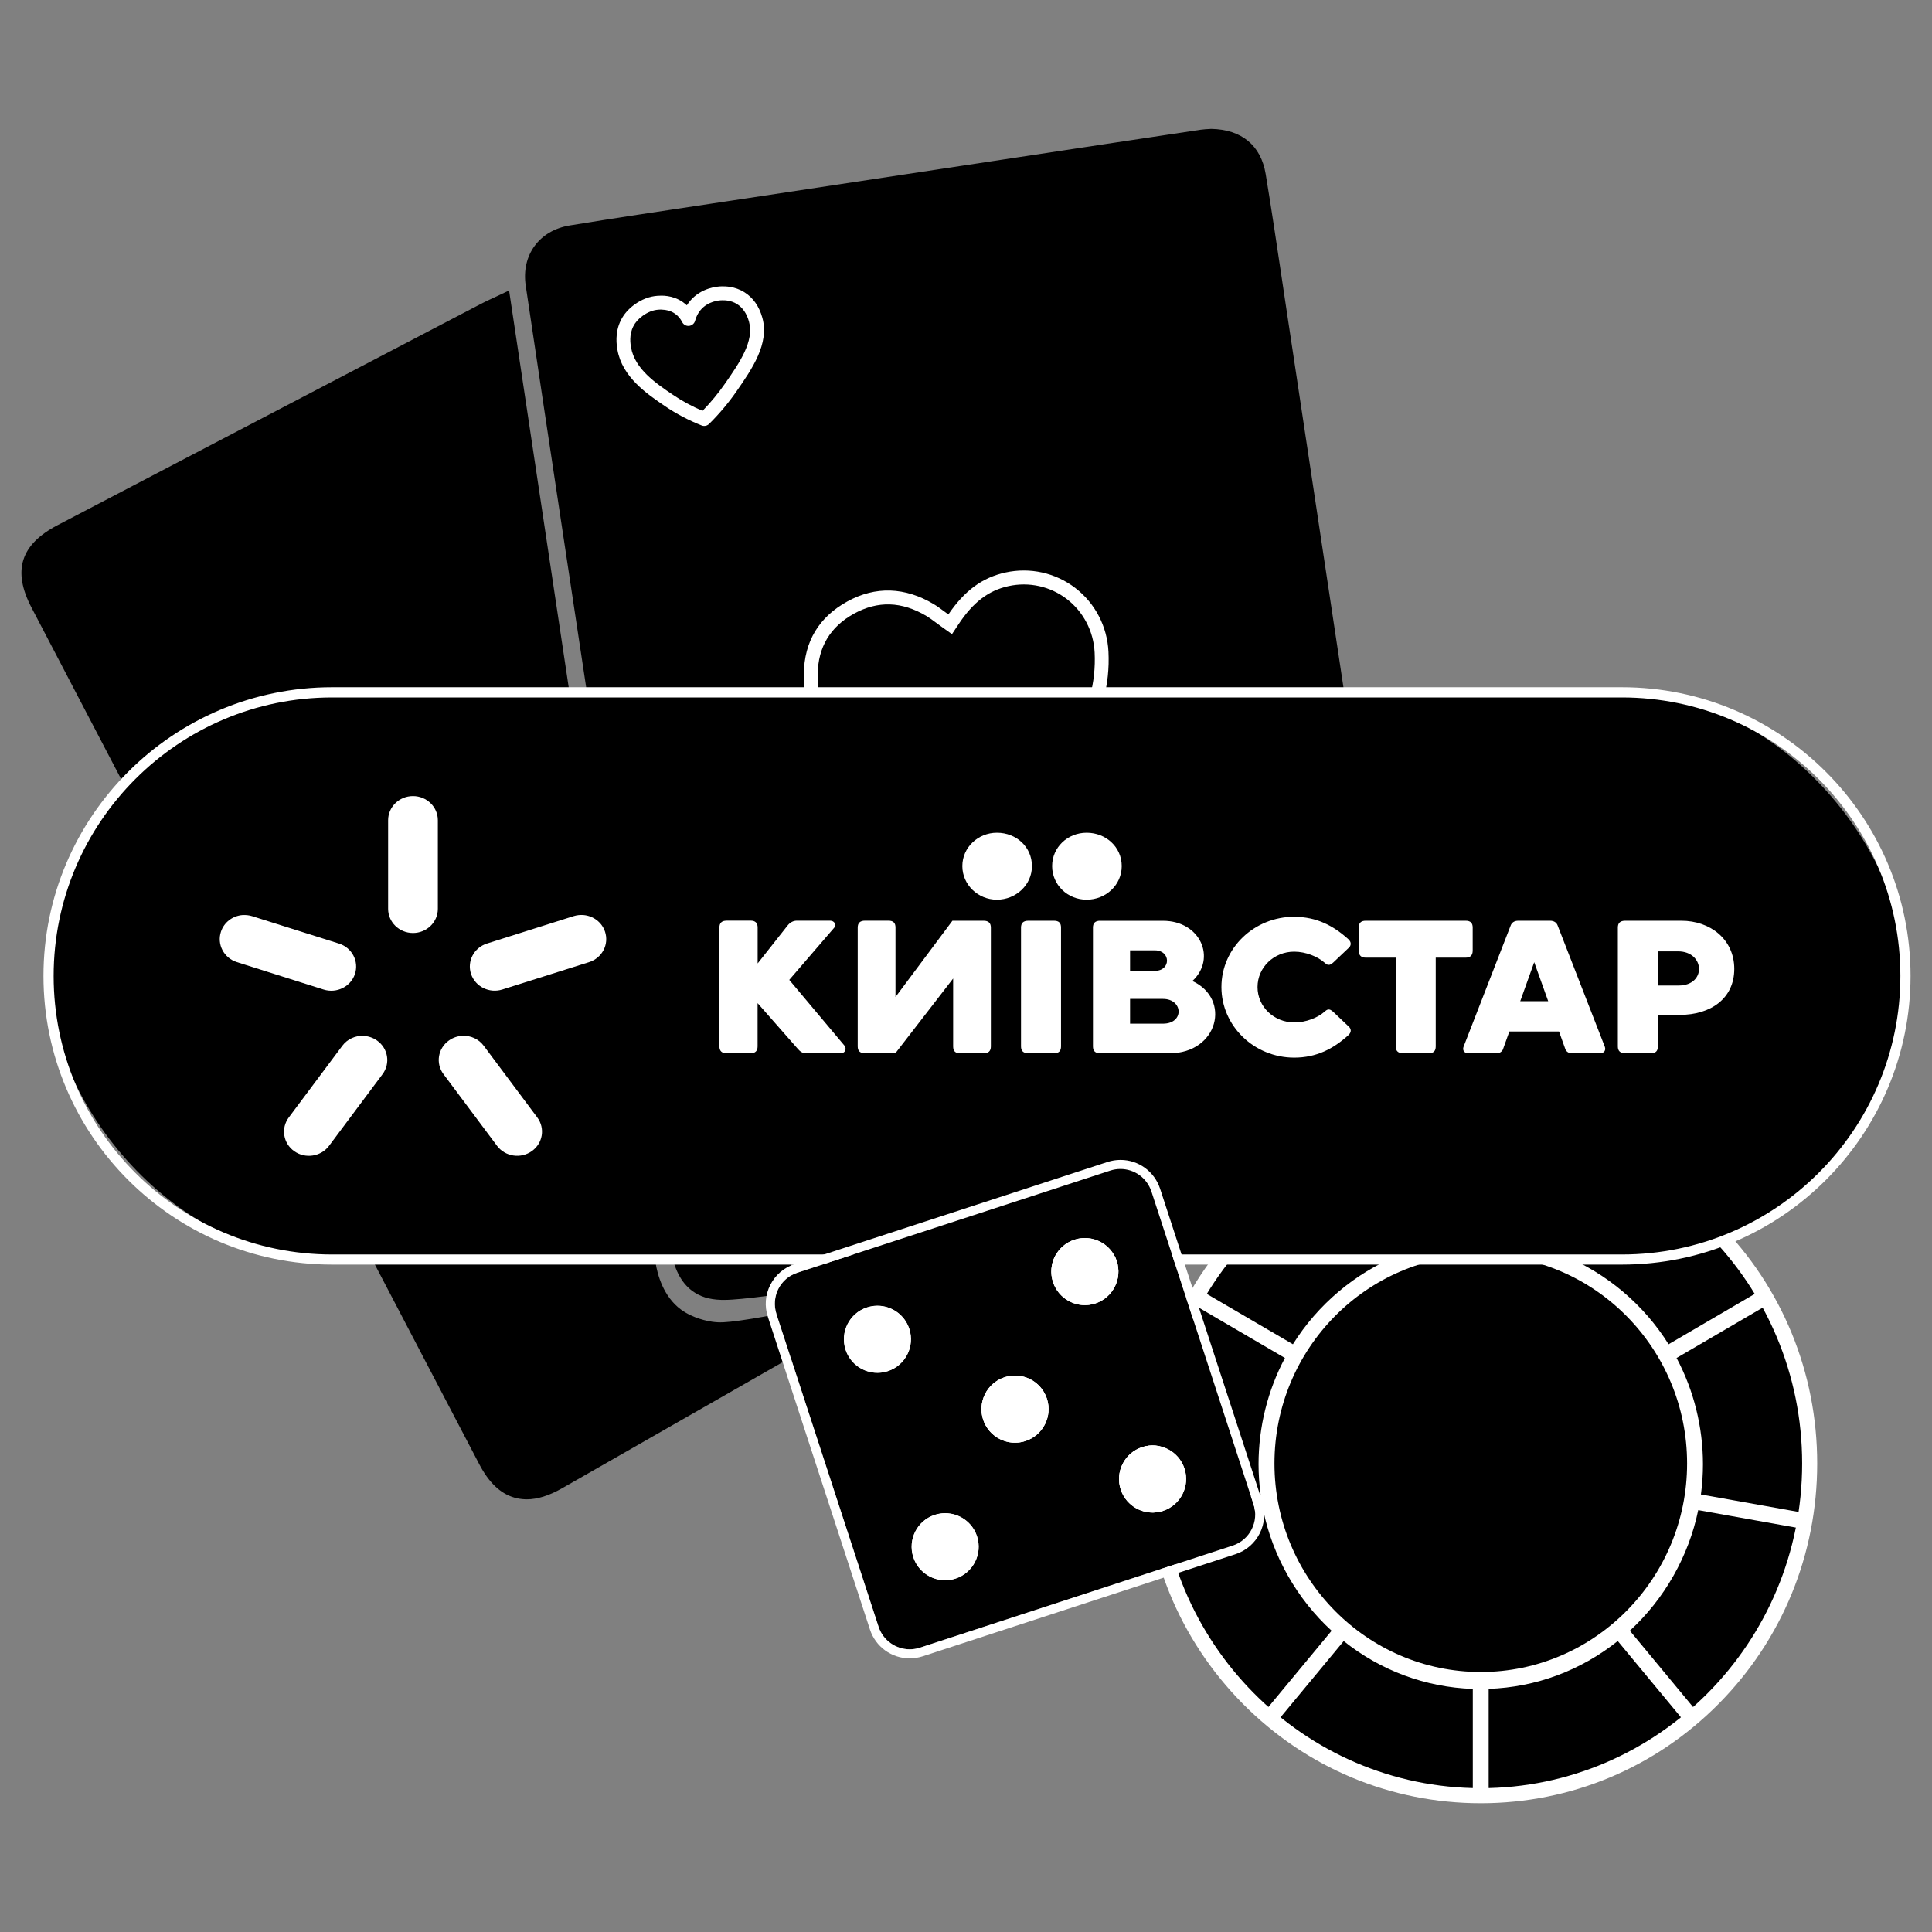
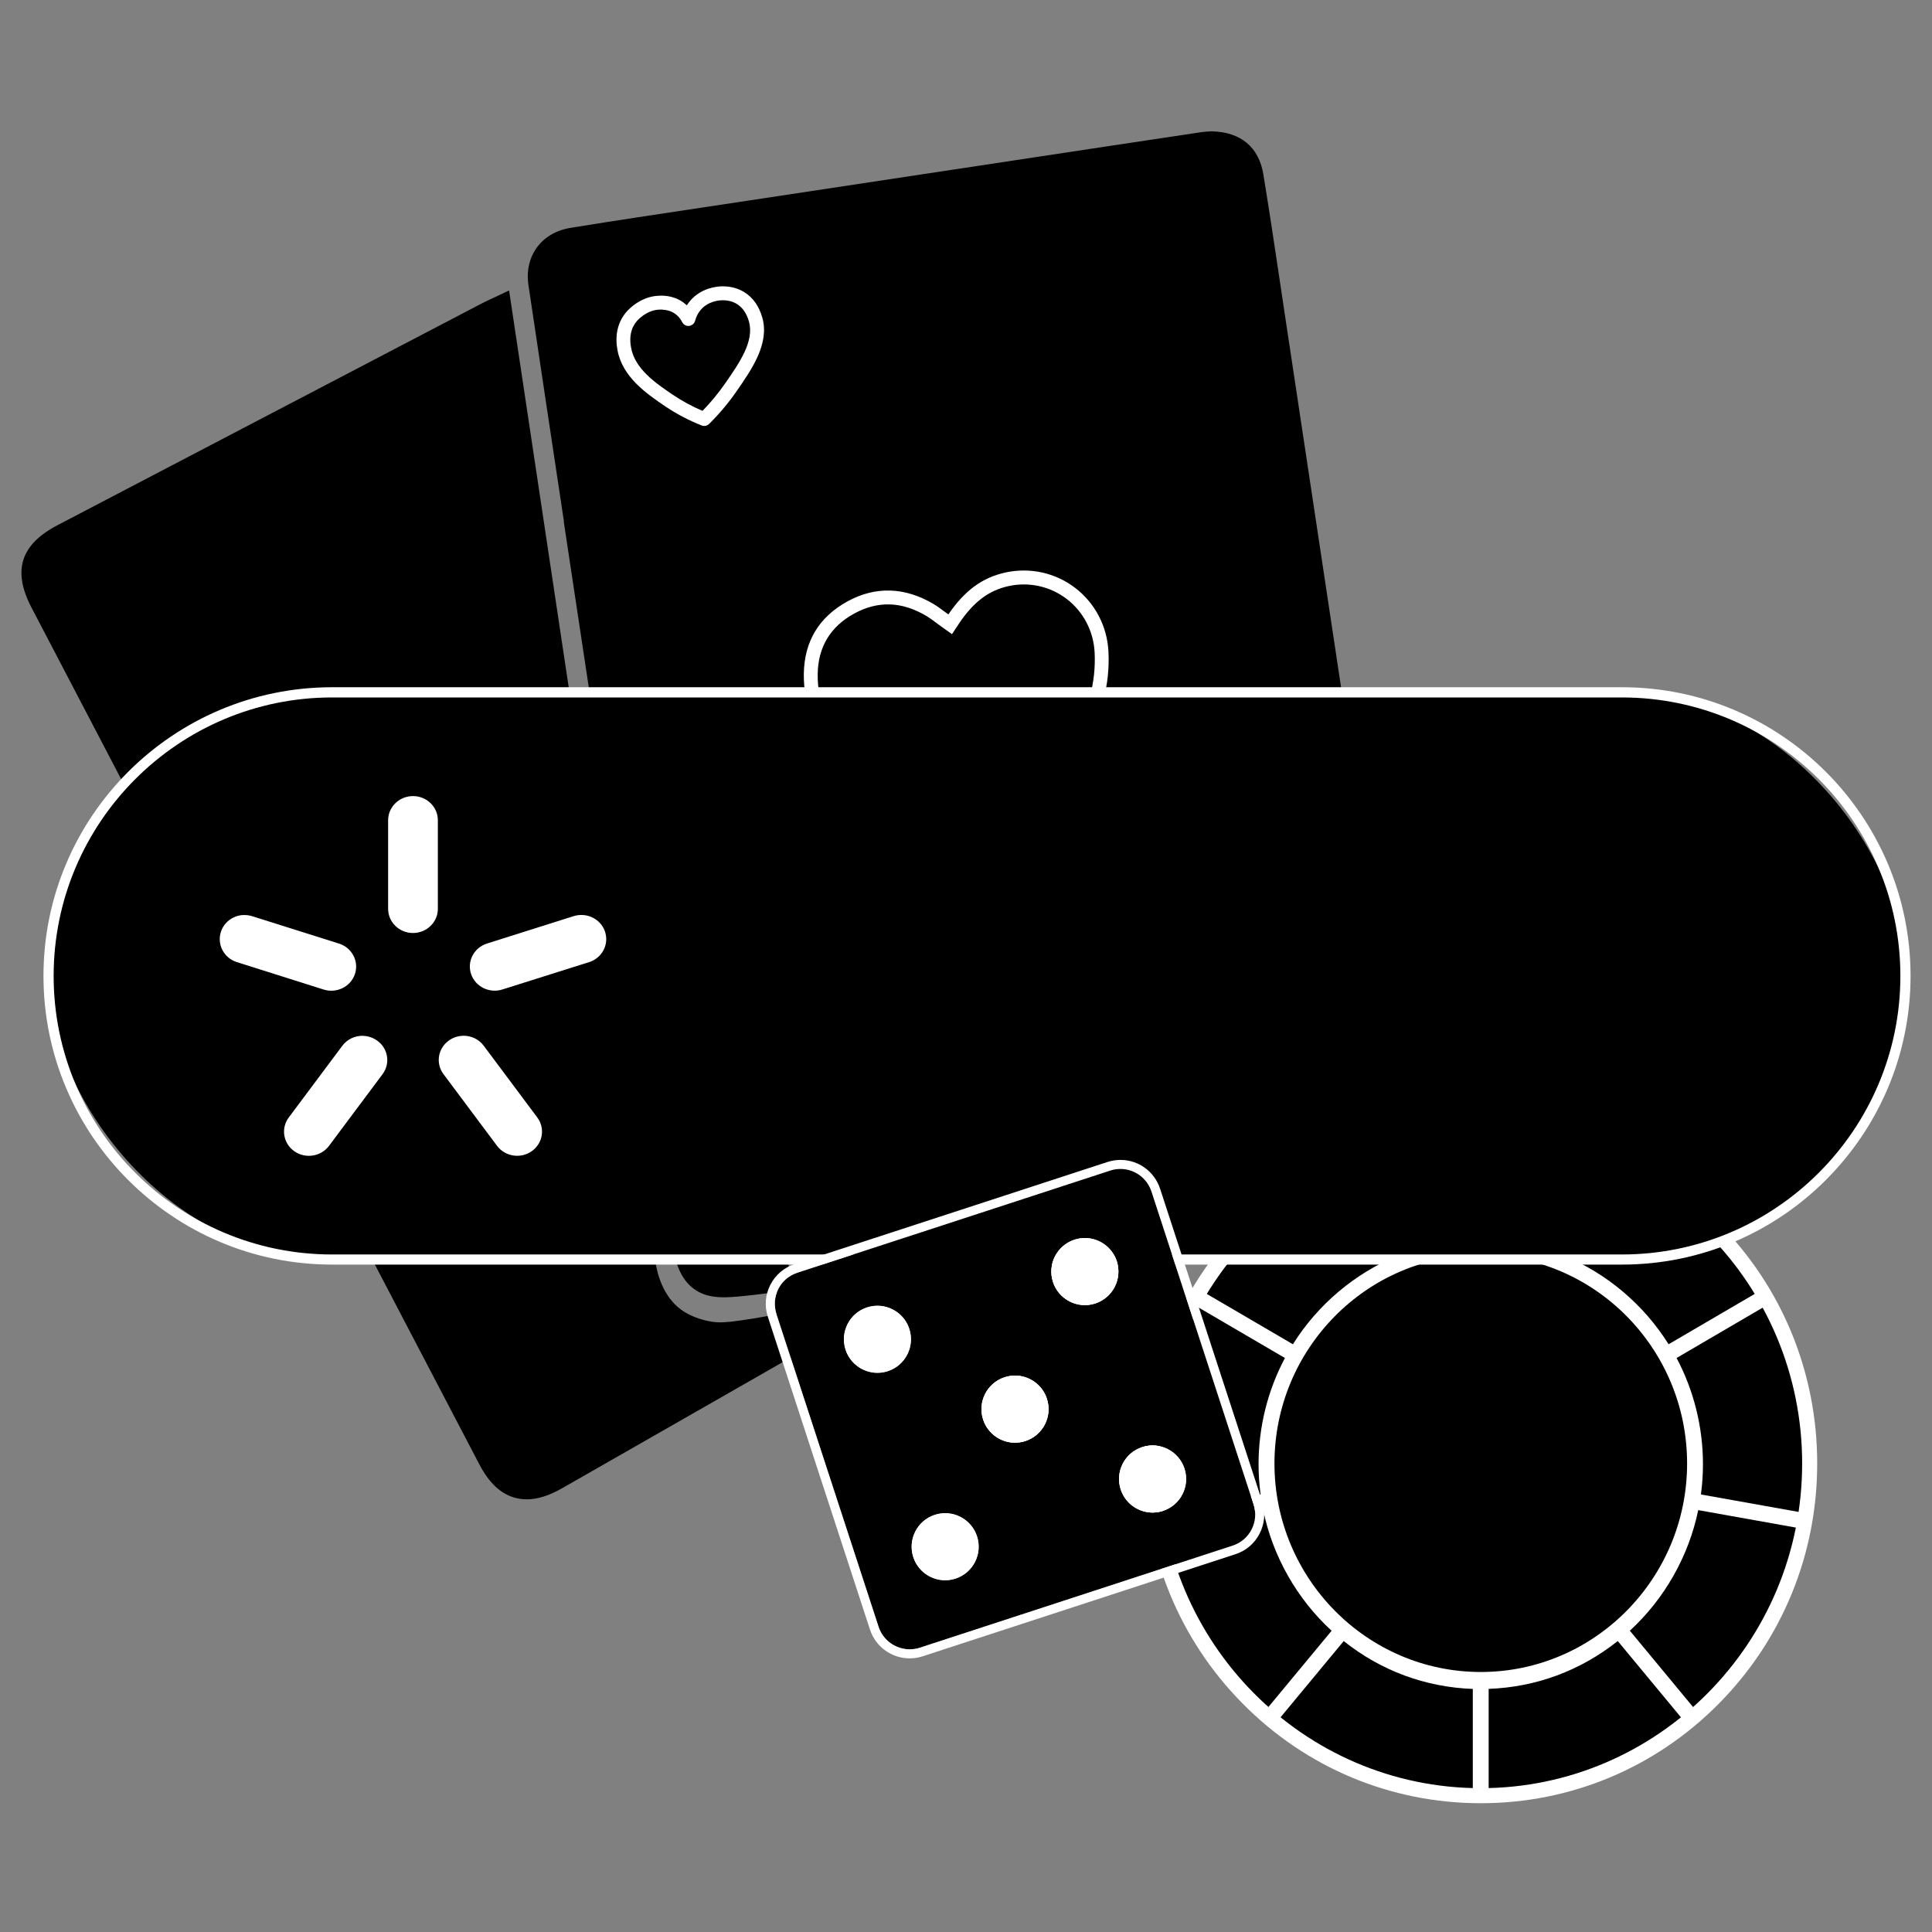
<svg xmlns="http://www.w3.org/2000/svg" id="Layer_2" width="380" height="380" viewBox="0 0 380 380">
  <rect x="0" y="0" width="380" height="380" fill="#808080" stroke="none" />
  <defs>
    <style>.cls-1,.cls-2{fill:#fff;}.cls-2{fill-rule:evenodd;}.cls-3{fill:none;}</style>
  </defs>
  <g id="_Шар_1">
    <path d="M155.28,258.46c-3.23.71-6.47,1.31-9.65,1.75-2.92.41-4.14.46-5.66.24-.87-.12-3.88-.67-6.35-2.49-3.62-2.67-4.81-7.16-5.19-9.59-1.56-9.87-3.06-19.92-4.51-29.64-.69-4.6-1.37-9.2-2.07-13.8-.42-2.81-.86-5.61-1.3-8.52h0c-2.56-17.05-5.12-34.09-7.68-51.14h0c-.47-3.09-.93-6.19-1.4-9.28,0,0,0,0,0-.01h0c-.81-5.41-1.63-10.81-2.44-16.22-3.1-20.63-6.21-41.27-9.31-61.9-.37.18-.74.35-1.11.53-.57.27-1.07.51-1.53.72-.88.41-1.58.74-2.26,1.1-27.77,14.51-55.54,29.02-83.3,43.54-7.06,3.69-8.57,8.47-4.89,15.5,29.34,56.17,58.7,112.33,88.07,168.48,1.83,3.49,3.98,5.56,6.58,6.32.66.19,1.34.3,2.04.32,2.09.06,4.41-.64,7-2.12,11.09-6.32,22.16-12.66,33.24-19l11.72-6.71.5-.28c.16-.09.33-.19.49-.28-.43-2.35-.78-4.87-1-7.53Z" />
    <path d="M103.59,294.89c-.09,0-.18,0-.28,0-.74-.02-1.47-.14-2.17-.34-2.74-.8-4.99-2.95-6.88-6.57-29.37-56.15-58.73-112.32-88.07-168.49-3.78-7.24-2.16-12.38,5.1-16.18,27.76-14.52,55.53-29.03,83.3-43.54.69-.36,1.4-.69,2.29-1.11l.2-.09c.4-.19.84-.39,1.33-.62l1.72-.82,20.92,139.22c.45,2.9.88,5.71,1.3,8.52.69,4.6,1.38,9.2,2.07,13.8l.03.2c1.44,9.65,2.93,19.63,4.48,29.43.37,2.36,1.52,6.7,5,9.27,2.38,1.75,5.29,2.28,6.12,2.4,1.47.21,2.65.16,5.52-.24,3.12-.44,6.35-1.02,9.61-1.75l.56-.12.05.57c.2,2.5.54,5.01.99,7.48l.06.35-13.37,7.65c-10.96,6.27-21.92,12.54-32.89,18.8-2.58,1.47-4.87,2.19-6.99,2.19ZM99.34,58.61l-.5.24c-.49.23-.93.44-1.33.63l-.2.09c-.87.4-1.56.73-2.25,1.09-27.77,14.51-55.54,29.02-83.3,43.54-6.84,3.58-8.24,8.01-4.68,14.83,29.34,56.17,58.7,112.33,88.07,168.49,1.76,3.36,3.81,5.35,6.27,6.07.61.18,1.26.28,1.92.3,2.01.07,4.21-.61,6.74-2.05,10.97-6.25,21.93-12.52,32.89-18.8l12.76-7.3c-.4-2.2-.7-4.44-.9-6.66-3.1.67-6.17,1.22-9.13,1.64-2.98.42-4.23.47-5.8.24-.89-.13-4.01-.69-6.57-2.58-3.76-2.78-4.99-7.41-5.39-9.92-1.55-9.8-3.04-19.79-4.48-29.44l-.03-.2c-.69-4.6-1.37-9.2-2.07-13.8-.42-2.8-.86-5.61-1.3-8.51l-20.72-137.89Z" />
    <path d="M110.89,102.63l6.1,40.41c2.29,15.17,4.58,30.33,6.86,45.5,1.04,6.93,2.08,13.86,3.11,20.79,1.76,11.8,3.58,24,5.42,35.99.6,3.91,1.93,6.59,4.08,8.17,1.61,1.19,3.38,1.6,5.38,1.66,1.24.04,2.56-.06,3.98-.2,3.05-.29,6.14-.69,9.24-1.2-.02-1.3-.03-2.61.02-3.97.6-17.65,7.26-30.57,10.89-36.6,3.16-5.29,8.71-13.13,17.75-20.33,3.87-3.09,11.15-8.27,21.52-12,12.61-4.54,23.19-4.57,26.99-4.46,4.98.14,9.07.8,10.99,1.15,1.38.25,6.86,1.29,13.8,3.91,3.02,1.14,5.51,2.28,7.31,3.16,2.27,1.21,4.83,2.74,7.55,4.61-2.53-16.96-5.08-33.91-7.63-50.86-3.87-25.7-7.75-51.4-11.63-77.1-.32-2.12-.64-4.24-.95-6.36-1.01-6.77-2.06-13.76-3.19-20.63-.88-5.33-4.45-8.33-10.18-8.44-.08,0-.19.01-.33.02-.43.02-1.08.05-1.73.15-6.16.92-12.32,1.85-18.48,2.78l-14.21,2.15c-18.89,2.85-37.78,5.71-56.67,8.57-2.76.42-5.53.83-8.29,1.25-8.66,1.3-17.61,2.64-26.39,4.07-5.71.93-9.11,5.56-8.26,11.26,2.31,15.52,4.65,31.04,6.99,46.56Z" />
-     <path d="M142.37,255.67c-.19,0-.37,0-.55,0-2.33-.07-4.13-.63-5.66-1.76-2.26-1.67-3.65-4.45-4.28-8.5-1.85-12.05-3.66-24.22-5.42-35.99-1.03-6.93-2.07-13.86-3.11-20.79-2.28-15.17-4.57-30.33-6.86-45.5l-6.23-41.26c-2.3-15.23-4.6-30.47-6.86-45.71-.89-5.99,2.68-10.85,8.68-11.82,8.76-1.43,17.69-2.77,26.32-4.06l8.37-1.26c18.89-2.86,37.78-5.71,56.67-8.57l14.21-2.15c6.16-.93,12.32-1.86,18.48-2.78.68-.1,1.34-.13,1.78-.15.13,0,.23-.01.31-.02,6,.11,9.79,3.26,10.72,8.86,1.14,6.88,2.18,13.87,3.19,20.63l.95,6.36c3.88,25.7,7.76,51.4,11.63,77.1,2.55,16.95,5.11,33.91,7.63,50.87l.17,1.14-.95-.66c-2.42-1.68-4.95-3.22-7.5-4.59-2.34-1.14-4.78-2.2-7.25-3.13-6.18-2.33-11.24-3.43-13.71-3.88-3.57-.65-7.34-1.04-10.91-1.14-5.03-.14-15.2.25-26.8,4.43-7.78,2.8-14.97,6.81-21.38,11.92-7.05,5.62-12.99,12.42-17.63,20.2-4.64,7.7-10.28,20.25-10.82,36.36-.04,1.2-.05,2.45-.02,3.94v.43s-.42.07-.42.07c-3.13.52-6.25.92-9.27,1.21-1.31.12-2.43.21-3.49.21ZM111.38,102.55l6.1,40.41c2.29,15.17,4.58,30.33,6.86,45.5,1.04,6.93,2.08,13.86,3.11,20.79,1.75,11.77,3.57,23.94,5.41,35.99.58,3.78,1.85,6.34,3.88,7.85,1.37,1.02,2.95,1.5,5.09,1.56,1.18.04,2.42-.05,3.92-.19,2.87-.27,5.82-.65,8.78-1.13-.02-1.32-.01-2.47.03-3.56.55-16.32,6.27-29.04,10.97-36.84,4.7-7.88,10.71-14.76,17.86-20.46,6.5-5.18,13.79-9.25,21.67-12.08,11.76-4.24,22.07-4.63,27.17-4.49,3.62.1,7.45.5,11.07,1.16,2.5.46,7.64,1.57,13.89,3.93,2.49.94,4.97,2.01,7.35,3.18,2.27,1.21,4.5,2.56,6.66,4.01-2.47-16.58-4.97-33.16-7.47-49.73-3.87-25.7-7.75-51.4-11.63-77.1l-.95-6.36c-1.01-6.76-2.06-13.74-3.19-20.62-.85-5.15-4.2-7.92-9.7-8.02-.03,0-.15.01-.29.02-.42.02-1.05.05-1.68.14-6.16.92-12.32,1.85-18.48,2.78l-14.21,2.15c-18.89,2.85-37.78,5.71-56.67,8.57l-8.3,1.25c-8.71,1.31-17.63,2.65-26.39,4.07-5.43.88-8.65,5.28-7.85,10.69,2.27,15.24,4.56,30.47,6.86,45.71l.13.85Z" />
    <path class="cls-1" d="M138.46,83.78c-.15,0-.31-.04-.46-.1-2.56-1.01-4.99-2.29-7.21-3.8-3.55-2.41-8.41-5.71-9.35-11.08-.14-.82-.58-3.32.69-5.84.58-1.16,1.47-2.17,2.62-3.02,1.45-1.06,2.99-1.65,4.57-1.76.72-.05,2.93-.2,5,1.25.27.19.52.4.77.62.19-.3.41-.6.64-.87,2.21-2.6,5.35-2.85,6.26-2.86.62,0,2.52-.04,4.44,1.17,1.7,1.07,2.88,2.75,3.51,5,1.43,5.11-2.04,10.1-5.1,14.51-1.58,2.28-3.39,4.43-5.38,6.39-.27.27-.63.4-1,.39ZM130.27,60.89c-.32,0-.58,0-.77.02-1.06.07-2.12.49-3.15,1.25-.8.59-1.41,1.27-1.79,2.04-.86,1.71-.56,3.47-.44,4.14.74,4.23,4.87,7.04,8.2,9.29,1.82,1.23,3.78,2.3,5.86,3.18,1.62-1.67,3.11-3.47,4.42-5.36,2.85-4.1,5.8-8.35,4.71-12.21-.44-1.57-1.23-2.73-2.34-3.43-1.23-.78-2.52-.76-2.94-.75-.62,0-2.76.18-4.22,1.9-.51.6-.88,1.32-1.09,2.12-.14.55-.61.95-1.18,1.02-.57.06-1.11-.24-1.36-.74-.34-.68-.83-1.26-1.43-1.67-.88-.61-1.8-.76-2.48-.78Z" />
    <path class="cls-1" d="M193.03,166.8c-.16,0-.32-.03-.48-.08-11.57-3.82-20.43-9.26-27.1-16.61-5.03-5.54-7.43-11.29-7.35-17.55.09-6.39,2.97-11.19,8.58-14.27,5.51-3.03,11.33-2.84,16.98.54.68.41,1.32.88,2.05,1.42.26.19.53.39.82.6,3.21-4.71,6.7-7.26,11.25-8.25,4.82-1.05,9.81.06,13.69,3.03,3.92,3,6.31,7.58,6.55,12.56.32,6.48-1.33,12.63-5.06,18.79-4.32,7.15-11.38,14.46-18.87,19.57l-.32.22-.38.02c-.13,0-.25.01-.37,0ZM175,118.88c-2.34-.07-4.7.54-7.01,1.81h0c-4.68,2.57-7.09,6.58-7.16,11.91-.08,5.54,2.1,10.67,6.64,15.68,6.27,6.91,14.62,12.05,25.53,15.72,7.02-4.88,13.58-11.73,17.63-18.42,3.43-5.68,4.96-11.32,4.67-17.24-.21-4.18-2.21-8.02-5.49-10.53-3.25-2.49-7.42-3.41-11.45-2.53-3.93.86-6.96,3.17-9.82,7.49l-1.3,1.96-1.92-1.37c-.45-.32-.85-.62-1.23-.9-.68-.51-1.27-.94-1.83-1.28-2.43-1.45-4.86-2.23-7.25-2.3Z" />
    <path class="cls-1" d="M119.47,180.25l-.58,2.03c-1.42,4.98-3.62,8.1-7.11,10.1-3.58,2.05-7.84,2.43-11.68,1.04-3.88-1.4-6.95-4.46-8.41-8.38-2.07-5.56-2.31-11.4-.75-17.85,1.84-7.6,6.03-16.11,11.25-22.88,4.18.08,8.09.44,11.77,1.1l-.45-2.85c-3.68-.6-7.57-.93-11.71-.98-.32,0-.59.1-.83.19l-.36.13-.24.3c-5.6,7.13-10.12,16.23-12.09,24.35-1.69,7-1.42,13.35.85,19.44,1.74,4.68,5.4,8.32,10.04,10,1.67.6,3.41.93,5.14.98,3.05.09,6.1-.66,8.83-2.22,3.33-1.91,5.64-4.63,7.27-8.56l-.94-5.93Z" />
    <path d="M291.25,351.83c-35.01,0-63.34-28.62-63.34-63.99s28.33-63.99,63.34-63.99,63.34,28.62,63.34,63.99-28.33,63.99-63.34,63.99Z" />
    <path class="cls-1" d="M338.06,240.6c-12.49-12.62-29.12-19.57-46.81-19.57s-34.32,6.95-46.81,19.57c-12.48,12.61-19.36,29.39-19.36,47.25s6.88,34.64,19.36,47.25c12.49,12.62,29.12,19.57,46.81,19.57s34.32-6.95,46.81-19.57c12.48-12.61,19.36-29.39,19.36-47.25s-6.88-34.64-19.36-47.25ZM354.46,287.85c0,35.21-28.36,63.86-63.21,63.86s-63.21-28.65-63.21-63.86,28.36-63.86,63.21-63.86,63.21,28.65,63.21,63.86Z" />
    <path class="cls-1" d="M334.55,293.95c.27-2,.4-4,.4-5.95,0-7.29-1.79-14.51-5.19-20.9l17.26-10.09-.12-.22c-.45-.82-.87-1.56-1.3-2.27l-.13-.22-17.28,10.1c-4.88-7.8-12.18-13.97-20.61-17.42l6.82-18.98-.24-.09c-.86-.34-1.67-.63-2.46-.9l-.24-.08-6.82,18.98c-8.68-2.84-18.12-2.84-26.8,0l-6.82-18.98-.24.08c-.78.27-1.59.56-2.45.9l-.24.09,6.82,18.98c-8.42,3.45-15.73,9.62-20.61,17.42l-17.28-10.1-.13.22c-.42.7-.85,1.45-1.3,2.27l-.12.22,17.26,10.09c-3.4,6.39-5.19,13.61-5.19,20.9,0,1.95.14,3.94.4,5.95l-19.59,3.5.54,3.08,19.57-3.5c1.86,9.05,6.63,17.46,13.45,23.72l-12.7,15.32.19.17c.63.55,1.28,1.11,2,1.69l.2.16,12.69-15.31c7.32,5.83,16.09,9.08,25.39,9.41v19.87h.25c.44.01.87.02,1.31.02s.87,0,1.31-.02h.25v-19.88c9.3-.33,18.07-3.58,25.39-9.41l12.52,15.11.16.2.2-.16c.7-.57,1.37-1.14,2-1.69l.19-.17-12.69-15.32c6.82-6.26,11.58-14.67,13.45-23.72l19.57,3.5.44-2.5.09-.58-19.59-3.5ZM331.83,287.85c0,22.61-18.2,41.01-40.58,41.01s-40.58-18.4-40.58-41.01,18.2-41.01,40.58-41.01,40.58,18.4,40.58,41.01Z" />
    <rect x="9.54" y="136.18" width="365.24" height="111.55" rx="55.78" ry="55.78" />
    <path class="cls-1" d="M319.01,248.73H65.32c-31.31,0-56.77-25.47-56.77-56.78s25.47-56.78,56.77-56.78h253.69c31.31,0,56.77,25.47,56.77,56.78s-25.47,56.78-56.77,56.78ZM65.32,137.18c-30.2,0-54.77,24.57-54.77,54.78s24.57,54.78,54.77,54.78h253.69c30.2,0,54.77-24.57,54.77-54.78s-24.57-54.78-54.77-54.78H65.32Z" />
-     <path id="path28" class="cls-1" d="M196.08,163.79c-3.71,0-6.8,2.88-6.8,6.56s3.09,6.61,6.8,6.61,6.89-2.88,6.89-6.61-3.04-6.56-6.89-6.56ZM213.73,163.79c-3.76,0-6.79,2.88-6.79,6.56s3.03,6.61,6.79,6.61,6.9-2.88,6.9-6.61-3.09-6.56-6.9-6.56Z" />
-     <path id="path32" class="cls-1" d="M254.61,180.31c-7.94,0-14.37,6.17-14.37,13.83s6.44,13.88,14.32,13.88c4.38,0,7.68-1.74,10.61-4.38.72-.64.57-1.29.15-1.69l-3.04-2.89c-.88-.85-1.29-.5-1.85,0-1.24,1.09-3.56,2.04-5.83,2.04-4.02,0-7.26-3.08-7.26-6.96s3.24-6.96,7.21-6.96c2.32,0,4.64,1,5.88,2.09.56.5.97.84,1.85,0l3.04-2.88c.41-.4.57-1.05-.15-1.69-2.94-2.64-6.24-4.37-10.56-4.37ZM142.89,181.09c-.93,0-1.39.45-1.39,1.35v23.37c0,.89.46,1.35,1.39,1.35h4.73c.93,0,1.39-.45,1.39-1.35v-8.51l7.87,8.95c.46.55.93.9,1.6.9h6.9c.88,0,1.18-.85.72-1.49l-10.86-12.93,8.7-10.1c.67-.64.25-1.54-.67-1.54h-6.53c-.62,0-1.23.25-1.75.85l-5.97,7.56v-7.07c0-.9-.46-1.35-1.39-1.35h-4.73ZM170.14,181.09c-.98,0-1.44.45-1.44,1.35v23.37c0,.9.46,1.35,1.44,1.35h5.97l11.36-14.7v13.36c0,.9.41,1.35,1.39,1.35h4.59c.98,0,1.44-.45,1.44-1.35v-23.37c0-.9-.46-1.35-1.44-1.35h-6.12s-11.2,15-11.2,15v-13.66c0-.9-.41-1.35-1.39-1.35h-4.6ZM202.26,181.1c-.98,0-1.44.45-1.44,1.34v23.37c0,.9.46,1.35,1.44,1.35h5.04c.98,0,1.39-.45,1.39-1.35v-23.37c0-.9-.41-1.34-1.39-1.34h-5.04ZM216.41,181.1c-.98,0-1.44.44-1.44,1.34v23.38c0,.9.46,1.35,1.44,1.35h13.59c9.62,0,12.2-10.69,4.53-14.22,4.78-4.43,1.59-11.84-5.77-11.84h-12.35ZM268.64,181.1c-.93,0-1.39.4-1.39,1.34v4.53c0,.94.47,1.39,1.39,1.39h5.88v17.45c0,.9.47,1.35,1.44,1.35h5.04c.98,0,1.39-.45,1.39-1.35v-17.45h5.88c.92,0,1.39-.45,1.39-1.39v-4.53c0-.94-.47-1.34-1.39-1.34h-19.63ZM298.64,181.1c-.8,0-1.31.36-1.53.99l-9.24,23.77c-.28.72.14,1.3.93,1.3h5.68c.47,0,.99-.35,1.14-.79l1.25-3.49h9.77l1.25,3.49c.15.44.67.79,1.14.79h5.68c.79,0,1.21-.58.93-1.3l-9.25-23.77c-.21-.63-.73-.99-1.52-.99h-6.23ZM319.65,181.1c-.98,0-1.44.45-1.44,1.34v23.38c0,.89.47,1.34,1.44,1.34h5.04c.98,0,1.39-.45,1.39-1.34v-6.21h4.33c6.07,0,10.7-3.22,10.7-9.04s-4.73-9.47-10.39-9.47h-11.07ZM222.27,186.92h4.89c3.14,0,3.19,4.03,0,4.03h-4.89v-4.03ZM326.08,187.12h3.97c5.3,0,5.66,6.72.1,6.72h-4.07v-6.72ZM301.76,189.25h0l2.75,7.67h-5.5l2.75-7.67ZM222.27,196.47h6.48c3.96,0,4.22,4.87,0,4.87h-6.48v-4.87Z" />
    <path id="path56" class="cls-2" d="M81.23,156.58c-2.7,0-4.89,2.13-4.89,4.75v17.43c0,2.62,2.19,4.75,4.89,4.75s4.89-2.13,4.89-4.75v-17.43c0-2.62-2.19-4.75-4.89-4.75ZM47.69,179.98c-1.9.16-3.61,1.39-4.23,3.27-.83,2.5.57,5.18,3.14,5.99l17.05,5.39c2.57.81,5.33-.56,6.16-3.05.83-2.5-.57-5.18-3.14-5.99l-17.05-5.38c-.64-.2-1.29-.27-1.93-.22ZM114.77,179.98c-.63-.05-1.28.01-1.93.21l-17.05,5.39c-2.57.81-3.97,3.49-3.14,5.99.84,2.5,3.59,3.86,6.16,3.05l17.05-5.38c2.57-.81,3.97-3.49,3.14-5.99-.62-1.87-2.33-3.11-4.23-3.27h0ZM71.46,203.73c-1.57-.05-3.14.63-4.13,1.96l-10.53,14.1c-1.59,2.13-1.1,5.1,1.08,6.64,2.18,1.54,5.24,1.07,6.83-1.05l10.53-14.1c1.59-2.12,1.1-5.09-1.09-6.63-.82-.58-1.76-.87-2.7-.91ZM91.01,203.73c-.94.03-1.88.33-2.7.91-2.18,1.54-2.67,4.51-1.08,6.63l10.53,14.1c1.59,2.12,4.65,2.6,6.83,1.05,2.19-1.54,2.67-4.51,1.08-6.64l-10.53-14.1c-.99-1.33-2.56-2.01-4.13-1.96Z" />
    <path class="cls-1" d="M187.95,310.49c-3.46,1.13-7.19-.76-8.32-4.22s.76-7.19,4.22-8.32c3.46-1.13,7.19.76,8.32,4.22,1.13,3.46-.76,7.19-4.22,8.32Z" />
    <path class="cls-1" d="M174.63,269.69c-3.46,1.13-7.19-.76-8.32-4.22s.76-7.19,4.22-8.32c3.46-1.13,7.19.76,8.32,4.22,1.13,3.46-.76,7.19-4.22,8.32Z" />
    <path d="M218.37,230.24l-61.52,20.08c-3.39,1.11-5.24,4.72-4.13,8.13l20.08,61.5c1.1,3.37,4.74,5.23,8.13,4.13l61.52-20.08c3.39-1.11,5.21-4.75,4.11-8.12l-20.08-61.5c-1.11-3.41-4.72-5.24-8.11-4.13ZM187.95,310.49c-3.46,1.13-7.19-.76-8.32-4.22s.76-7.19,4.22-8.32c3.46-1.13,7.19.76,8.32,4.22,1.13,3.46-.76,7.19-4.22,8.32ZM174.63,269.69c-3.46,1.13-7.19-.76-8.32-4.22s.76-7.19,4.22-8.32c3.46-1.13,7.19.76,8.32,4.22,1.13,3.46-.76,7.19-4.22,8.32ZM201.69,283.43c-3.46,1.13-7.19-.76-8.32-4.22s.76-7.19,4.22-8.32c3.46-1.13,7.19.76,8.32,4.22,1.13,3.46-.76,7.19-4.22,8.32ZM228.75,297.17c-3.46,1.13-7.19-.76-8.32-4.22-1.13-3.46.76-7.19,4.22-8.32,3.46-1.13,7.19.76,8.32,4.22s-.76,7.19-4.22,8.32ZM215.43,256.37c-3.46,1.13-7.19-.76-8.32-4.22-1.13-3.46.76-7.19,4.22-8.32s7.19.76,8.32,4.22-.76,7.19-4.22,8.32Z" />
    <path class="cls-1" d="M220.38,229.92c2.7,0,5.2,1.72,6.1,4.46l20.08,61.5c1.1,3.37-.72,7.01-4.11,8.12l-61.52,20.08c-.66.22-1.33.32-2,.32-2.72,0-5.25-1.74-6.13-4.45l-20.08-61.5c-1.11-3.41.74-7.02,4.13-8.13l61.52-20.08c.67-.22,1.35-.32,2.01-.32M213.38,256.7c.68,0,1.37-.11,2.05-.33,3.46-1.13,5.35-4.85,4.22-8.32-.91-2.78-3.49-4.55-6.27-4.55-.68,0-1.37.11-2.05.33-3.46,1.13-5.35,4.85-4.22,8.32.91,2.78,3.49,4.55,6.27,4.55M172.58,270.02c.68,0,1.37-.11,2.05-.33,3.46-1.13,5.35-4.85,4.22-8.32-.91-2.78-3.49-4.55-6.27-4.55-.68,0-1.37.11-2.05.33-3.46,1.13-5.35,4.85-4.22,8.32.91,2.78,3.49,4.55,6.27,4.55M199.64,283.76c.68,0,1.37-.11,2.05-.33,3.46-1.13,5.35-4.85,4.22-8.32-.91-2.78-3.49-4.55-6.27-4.55-.68,0-1.37.11-2.05.33-3.46,1.13-5.35,4.85-4.22,8.32.91,2.78,3.49,4.55,6.27,4.55M226.7,297.5c.68,0,1.37-.11,2.05-.33,3.46-1.13,5.35-4.85,4.22-8.32-.91-2.78-3.49-4.55-6.27-4.55-.68,0-1.37.11-2.05.33-3.46,1.13-5.35,4.85-4.22,8.32.91,2.78,3.49,4.55,6.27,4.55M185.9,310.82c.68,0,1.37-.11,2.05-.33,3.46-1.13,5.35-4.85,4.22-8.32-.91-2.78-3.49-4.55-6.27-4.55-.68,0-1.37.11-2.05.33-3.46,1.13-5.35,4.85-4.22,8.32.91,2.78,3.49,4.55,6.27,4.55M220.38,228.14c-.87,0-1.73.14-2.56.41l-61.52,20.08c-2.09.68-3.79,2.13-4.79,4.09-1,1.96-1.17,4.19-.48,6.29l20.08,61.5c1.11,3.39,4.25,5.67,7.83,5.67.86,0,1.72-.14,2.55-.41l61.52-20.08c4.3-1.4,6.65-6.05,5.25-10.37l-20.08-61.5c-1.11-3.4-4.24-5.68-7.79-5.68h0ZM213.38,254.91c-2.09,0-3.93-1.34-4.58-3.32-.4-1.22-.3-2.53.28-3.67.58-1.15,1.58-2,2.8-2.4.49-.16.99-.24,1.5-.24,2.09,0,3.93,1.34,4.58,3.32.82,2.52-.56,5.25-3.08,6.07-.49.16-.99.24-1.5.24h0ZM172.58,268.23c-2.09,0-3.93-1.34-4.58-3.32-.4-1.22-.3-2.53.28-3.67.58-1.15,1.58-2,2.8-2.4.49-.16.99-.24,1.5-.24,2.09,0,3.93,1.34,4.58,3.32.82,2.52-.56,5.25-3.08,6.07-.49.16-.99.24-1.5.24h0ZM199.64,281.98c-2.09,0-3.93-1.34-4.58-3.32-.82-2.52.56-5.25,3.08-6.07.49-.16.99-.24,1.5-.24,2.09,0,3.93,1.34,4.58,3.32.4,1.22.3,2.53-.28,3.67-.58,1.15-1.58,2-2.8,2.4-.49.16-.99.24-1.5.24h0ZM226.7,295.72c-2.09,0-3.93-1.34-4.58-3.32-.82-2.52.56-5.25,3.08-6.07.49-.16.99-.24,1.5-.24,2.09,0,3.93,1.34,4.58,3.32.4,1.22.3,2.53-.28,3.67-.58,1.15-1.58,2-2.8,2.4-.49.16-.99.24-1.5.24h0ZM185.9,309.04c-2.09,0-3.93-1.34-4.58-3.32-.82-2.52.56-5.25,3.08-6.07.49-.16.99-.24,1.5-.24,2.09,0,3.93,1.34,4.58,3.32.4,1.22.3,2.53-.28,3.67-.58,1.15-1.58,2-2.8,2.4-.49.16-.99.24-1.5.24h0Z" />
    <path class="cls-1" d="M201.69,283.43c-3.46,1.13-7.19-.76-8.32-4.22s.76-7.19,4.22-8.32c3.46-1.13,7.19.76,8.32,4.22,1.13,3.46-.76,7.19-4.22,8.32Z" />
    <path class="cls-1" d="M228.75,297.17c-3.46,1.13-7.19-.76-8.32-4.22-1.13-3.46.76-7.19,4.22-8.32,3.46-1.13,7.19.76,8.32,4.22s-.76,7.19-4.22,8.32Z" />
    <path class="cls-1" d="M215.43,256.37c-3.46,1.13-7.19-.76-8.32-4.22-1.13-3.46.76-7.19,4.22-8.32s7.19.76,8.32,4.22-.76,7.19-4.22,8.32Z" />
-     <rect class="cls-3" width="380" height="380" />
  </g>
</svg>